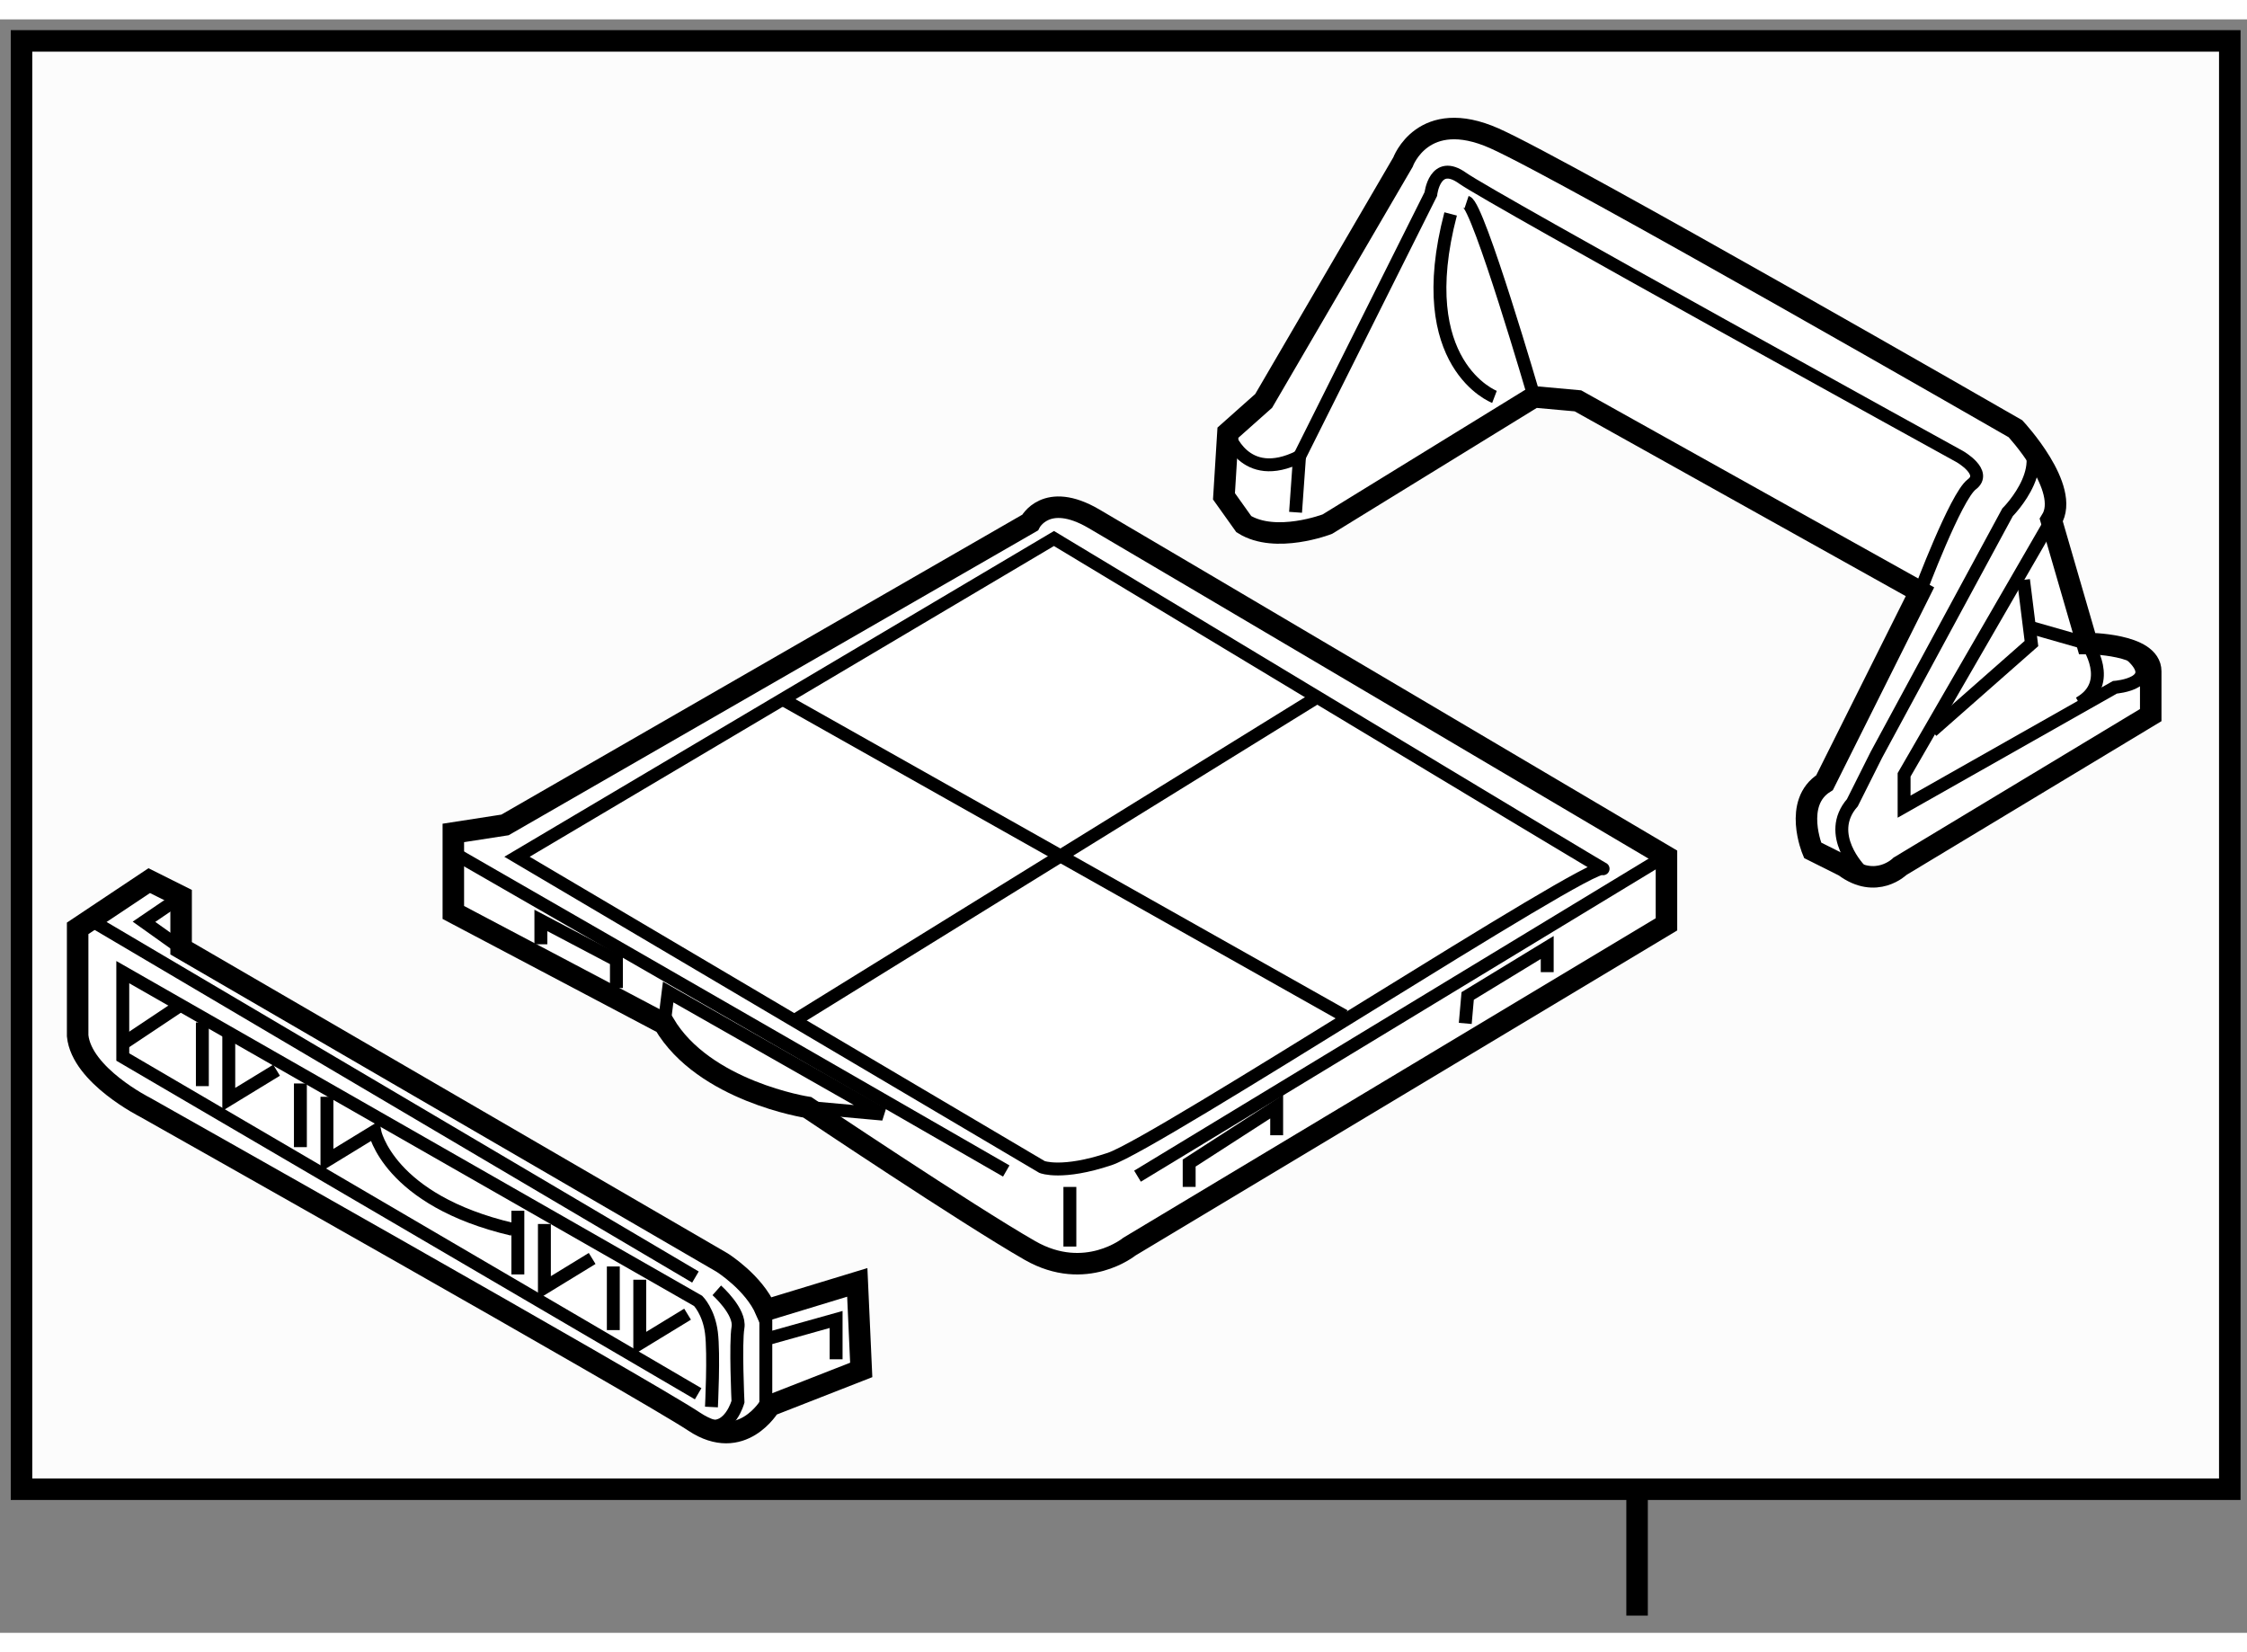
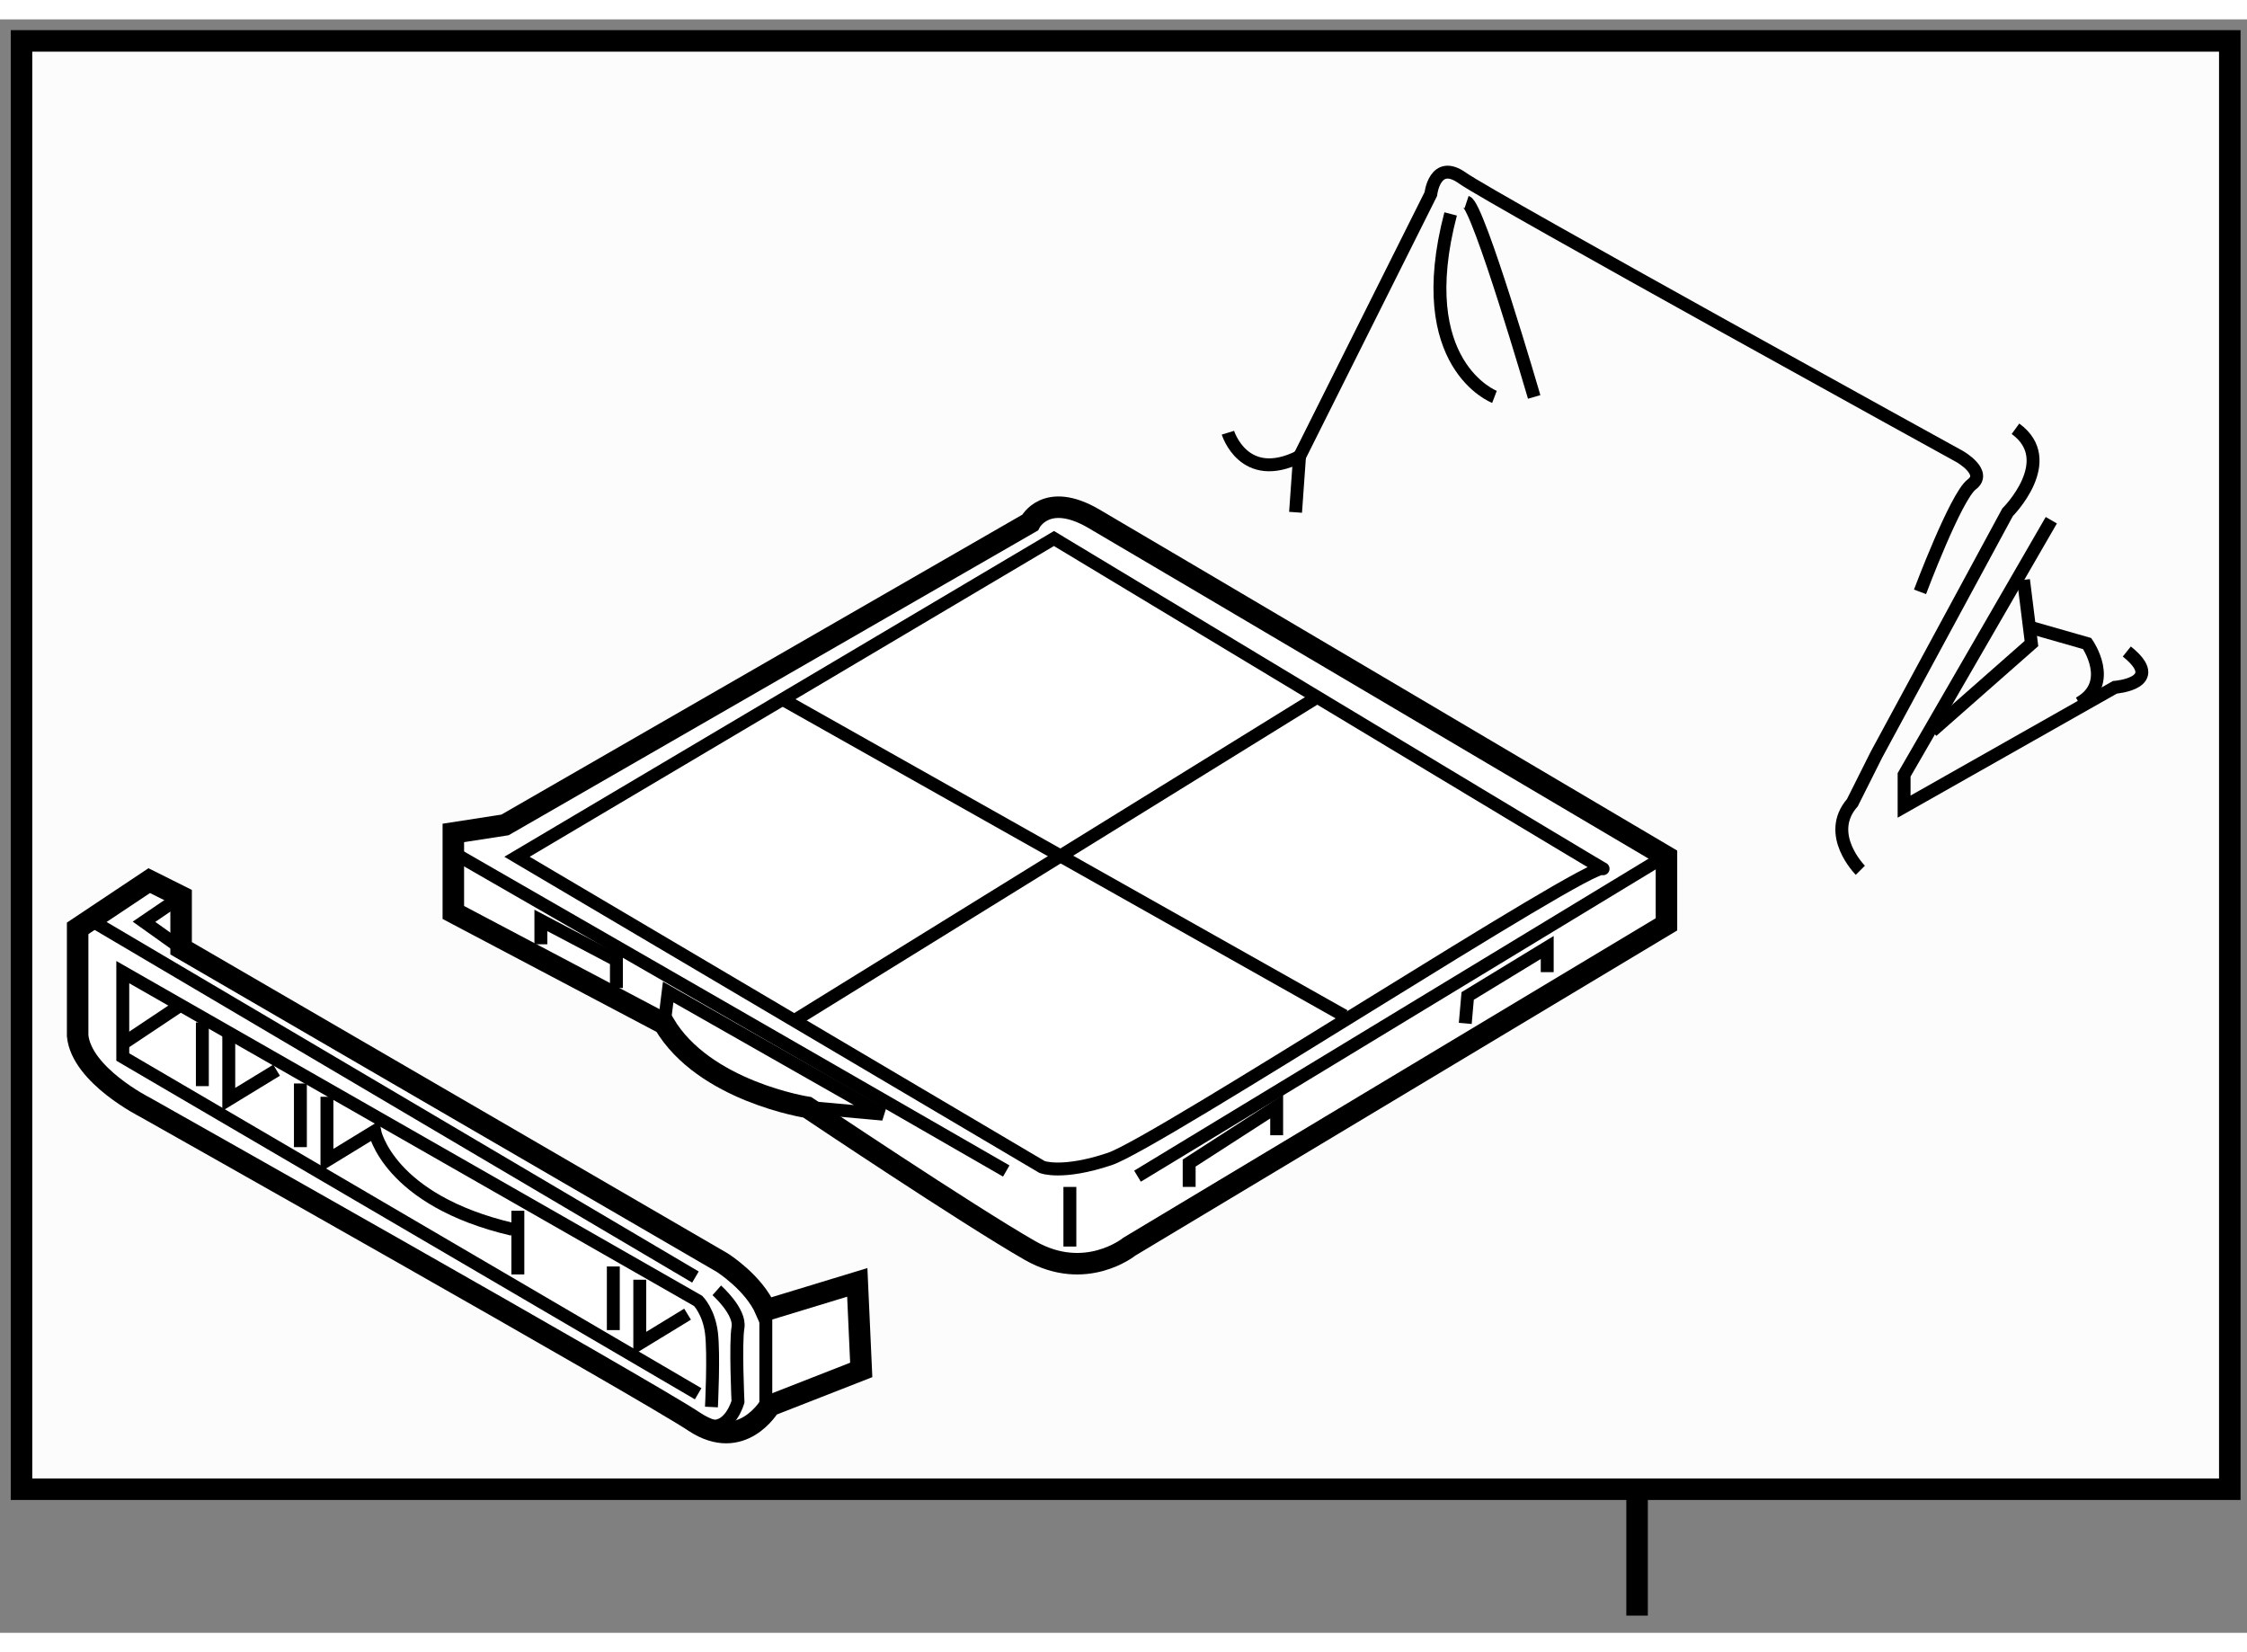
<svg xmlns="http://www.w3.org/2000/svg" version="1.1" x="0px" y="0px" width="244.8px" height="180px" viewBox="157.4 13.623 52.233 37.505" enable-background="new 0 0 244.8 180" xml:space="preserve">
  <rect x="157.4" y="13.623" width="52.233" height="37.505" fill="#808080" stroke="none" />
  <g>
    <line fill="none" stroke="#000000" stroke-width="0.5" x1="195.455" y1="47.838" x2="195.455" y2="50.728" />
    <rect x="157.9" y="14.123" fill="#FCFCFC" stroke="#000000" stroke-width="0.5" width="51.333" height="33.667" />
  </g>
  <g>
-     <path fill="#FFFFFF" stroke="#000000" stroke-width="0.5" d="M193.063,22.398l-4.808,2.958c0,0-1.201,0.463-1.942,0l-0.461-0.647    l0.092-1.479l0.831-0.739l3.237-5.548c0,0,0.464-1.294,2.127-0.555c1.663,0.74,12.111,6.75,12.111,6.75s1.295,1.387,0.833,2.126    l0.833,2.867c0,0,1.479,0,1.479,0.647v1.017l-5.826,3.513c0,0-0.554,0.555-1.295,0l-0.739-0.37c0,0-0.463-1.109,0.278-1.572    l2.218-4.438l-7.951-4.438L193.063,22.398z" />
    <path fill="none" stroke="#000000" stroke-width="0.3" d="M191.492,17.869c0.277,0.092,1.571,4.53,1.571,4.53" />
    <path fill="none" stroke="#000000" stroke-width="0.3" d="M192.14,22.398c0,0-1.942-0.74-1.019-4.253" />
    <path fill="none" stroke="#000000" stroke-width="0.3" d="M187.608,23.786l3.052-6.102c0,0,0.092-0.833,0.739-0.37    c0.647,0.462,11.558,6.472,11.558,6.472s0.648,0.37,0.277,0.647c-0.369,0.277-1.202,2.497-1.202,2.497" />
    <path fill="none" stroke="#000000" stroke-width="0.3" d="M185.944,23.231c0,0,0.369,1.202,1.664,0.555l-0.092,1.295" />
    <path fill="none" stroke="#000000" stroke-width="0.3" d="M205.084,25.265l-3.422,5.919v0.739l4.9-2.774    c0,0,1.202-0.092,0.277-0.832" />
    <path fill="none" stroke="#000000" stroke-width="0.3" d="M204.251,23.139c1.018,0.74-0.184,1.942-0.184,1.942l-3.051,5.64    l-0.556,1.11c-0.646,0.739,0.185,1.571,0.185,1.571" />
    <polyline fill="none" stroke="#000000" stroke-width="0.3" points="204.438,26.652 204.622,28.132 202.312,30.166   " />
    <path fill="none" stroke="#000000" stroke-width="0.3" d="M204.622,27.762l1.295,0.37c0,0,0.646,0.924-0.187,1.387" />
  </g>
  <g>
    <path fill="#FFFFFF" stroke="#000000" stroke-width="0.5" d="M167.938,34.383v-1.849l1.201-0.186l12.205-7.027    c0,0,0.371-0.74,1.48-0.093c1.108,0.647,13.314,7.859,13.314,7.859v1.572l-12.482,7.49c0,0-1.019,0.832-2.313,0.092    c-1.446-0.827-5.178-3.329-5.178-3.329s-2.403-0.37-3.327-1.942L167.938,34.383z" />
    <path fill="none" stroke="#000000" stroke-width="0.3" d="M169.418,33.088l12.206,7.212c0,0,0.462,0.185,1.571-0.186    c1.109-0.369,11.187-6.934,11.466-6.75c0.275,0.185-12.761-7.674-12.761-7.674L169.418,33.088z" />
    <line fill="none" stroke="#000000" stroke-width="0.3" x1="175.521" y1="29.389" x2="188.65" y2="36.787" />
    <line fill="none" stroke="#000000" stroke-width="0.3" x1="175.892" y1="36.879" x2="188.003" y2="29.389" />
    <polyline fill="none" stroke="#000000" stroke-width="0.3" points="172.84,36.971 172.932,36.232 177.923,39.071 176.167,38.913       " />
    <line fill="none" stroke="#000000" stroke-width="0.3" x1="182.27" y1="40.763" x2="182.27" y2="42.149" />
    <polyline fill="none" stroke="#000000" stroke-width="0.3" points="169.973,35.123 169.973,34.568 171.729,35.493 171.729,36.14       " />
    <polyline fill="none" stroke="#000000" stroke-width="0.3" points="185.043,40.763 185.043,40.208 187.077,38.896 187.077,39.561       " />
    <polyline fill="none" stroke="#000000" stroke-width="0.3" points="191.461,36.962 191.517,36.324 193.366,35.197 193.366,35.77       " />
    <line fill="none" stroke="#000000" stroke-width="0.3" x1="183.842" y1="40.513" x2="196.084" y2="33.088" />
    <line fill="none" stroke="#000000" stroke-width="0.3" x1="167.938" y1="32.995" x2="180.791" y2="40.393" />
  </g>
  <g>
    <path fill="#FFFFFF" stroke="#000000" stroke-width="0.5" d="M159.205,37.249v-2.497l1.664-1.109l0.741,0.37v1.202l12.574,7.305    c0,0,0.738,0.461,1.018,1.109l2.126-0.647l0.092,2.035l-2.126,0.832c0,0-0.646,1.109-1.758,0.37    c-1.108-0.74-12.759-7.305-12.759-7.305S159.298,38.173,159.205,37.249z" />
    <path fill="none" stroke="#000000" stroke-width="0.3" d="M173.938,45.879c0,0,0.062-1.233,0-1.726s-0.309-0.74-0.309-0.74    l-13.375-7.643v1.973l13.375,7.828" />
    <polyline fill="none" stroke="#000000" stroke-width="0.3" points="161.61,35.214 160.747,34.599 161.61,34.012   " />
    <line fill="none" stroke="#000000" stroke-width="0.3" x1="175.202" y1="43.628" x2="175.202" y2="45.879" />
-     <polyline fill="none" stroke="#000000" stroke-width="0.3" points="175.294,44.276 176.836,43.844 176.836,44.769   " />
    <line fill="none" stroke="#000000" stroke-width="0.3" x1="162.104" y1="38.42" x2="162.104" y2="36.94" />
    <polyline fill="none" stroke="#000000" stroke-width="0.3" points="162.718,37.249 162.718,38.728 163.829,38.05   " />
    <line fill="none" stroke="#000000" stroke-width="0.3" x1="164.383" y1="39.838" x2="164.383" y2="38.358" />
    <path fill="none" stroke="#000000" stroke-width="0.3" d="M165,38.667v1.479l1.109-0.678c0,0,0.309,1.603,3.205,2.281" />
    <line fill="none" stroke="#000000" stroke-width="0.3" x1="169.438" y1="42.797" x2="169.438" y2="41.317" />
-     <polyline fill="none" stroke="#000000" stroke-width="0.3" points="170.055,41.625 170.055,43.105 171.165,42.426   " />
    <line fill="none" stroke="#000000" stroke-width="0.3" x1="171.657" y1="44.091" x2="171.657" y2="42.612" />
    <polyline fill="none" stroke="#000000" stroke-width="0.3" points="172.272,42.92 172.272,44.399 173.383,43.721   " />
    <line fill="none" stroke="#000000" stroke-width="0.3" x1="159.574" y1="34.599" x2="173.566" y2="42.858" />
    <path fill="none" stroke="#000000" stroke-width="0.3" d="M174.062,43.167c0,0,0.555,0.493,0.493,0.863    c-0.063,0.37,0,1.726,0,1.726s-0.186,0.678-0.679,0.555" />
    <line fill="none" stroke="#000000" stroke-width="0.3" x1="160.254" y1="37.434" x2="161.548" y2="36.571" />
  </g>
</svg>